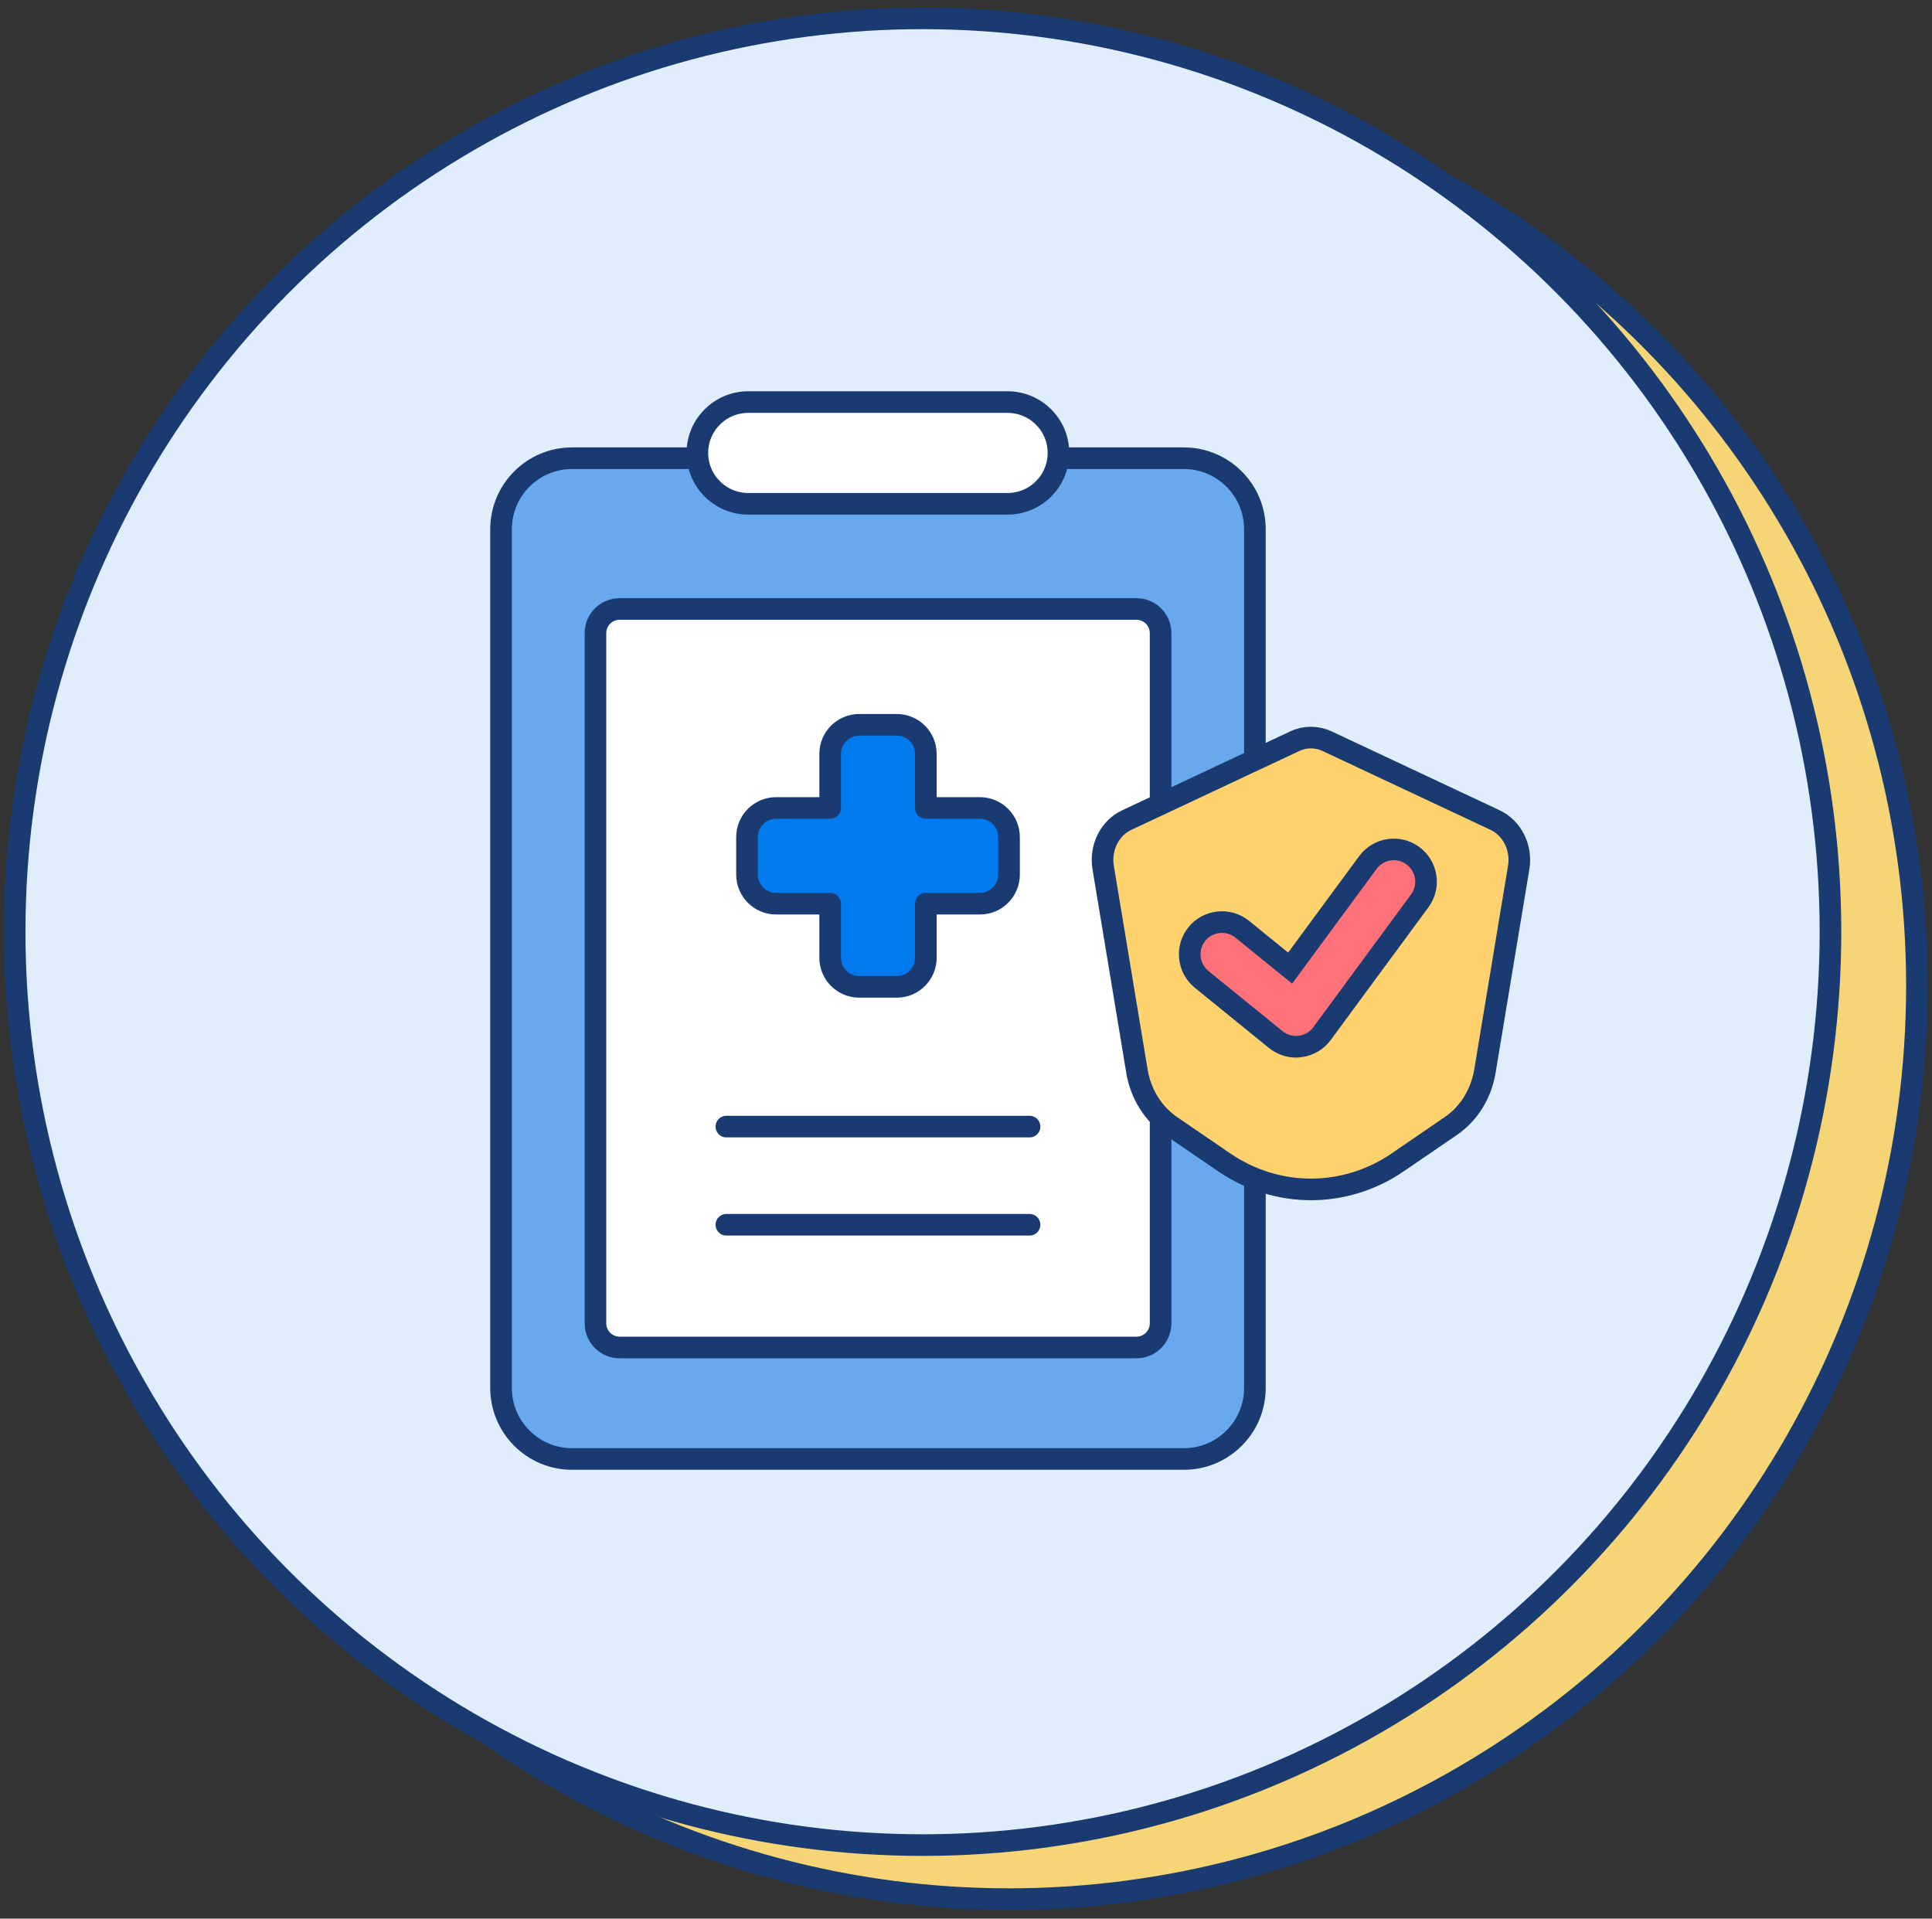
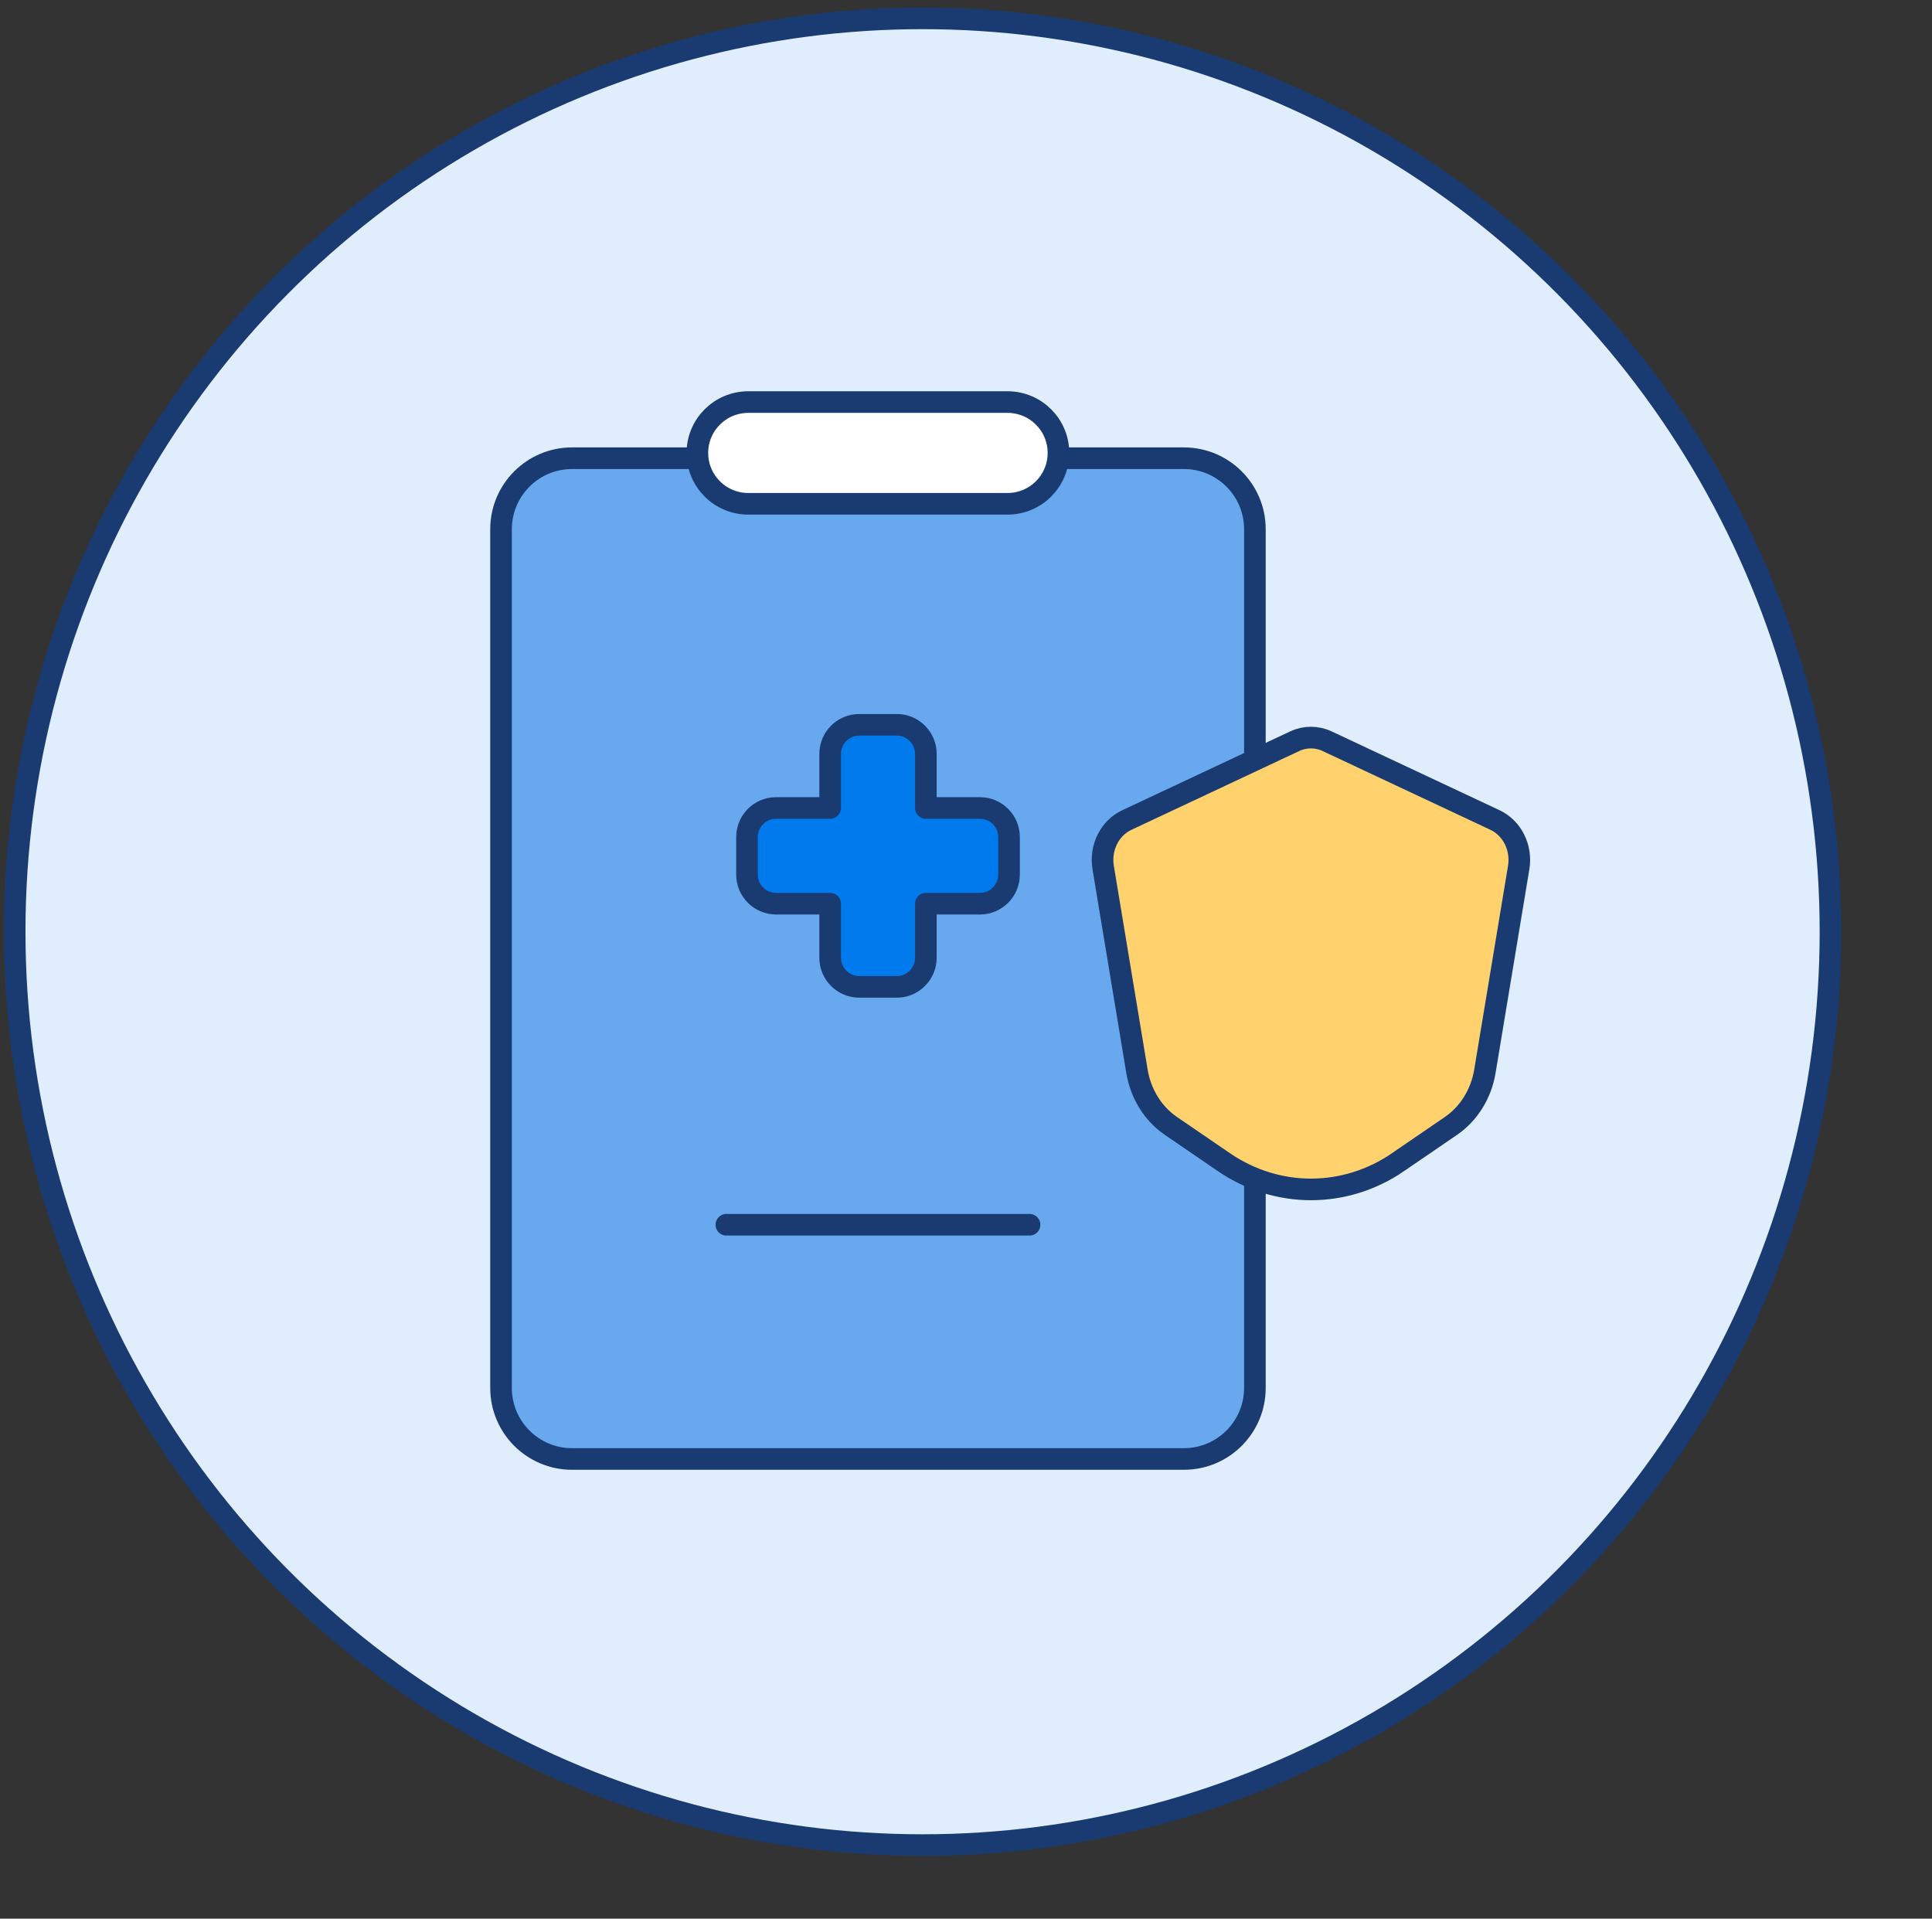
<svg xmlns="http://www.w3.org/2000/svg" width="143" height="142" viewBox="0 0 143 142" fill="none">
  <rect x="0" y="0" width="143" height="142" fill="#333333" stroke="none" />
-   <ellipse cx="74.685" cy="72.958" rx="67.2" ry="67.6" fill="#F6D577" stroke="#193B72" stroke-width="1.6" />
  <ellipse cx="68.285" cy="68.958" rx="67.2" ry="67.6" fill="#E0EDFC" stroke="#193B72" stroke-width="1.6" />
  <path d="M87.625 33.913H42.343C39.439 33.913 37.085 36.267 37.085 39.171V102.724C37.085 105.627 39.439 107.981 42.343 107.981H87.625C90.529 107.981 92.883 105.627 92.883 102.724V39.171C92.883 36.267 90.529 33.913 87.625 33.913Z" fill="#68A8EF" stroke="#193B72" stroke-width="1.6" stroke-miterlimit="10" />
-   <path d="M84.114 45.071H45.863C44.875 45.071 44.074 45.872 44.074 46.86V97.941C44.074 98.929 44.875 99.73 45.863 99.73H84.114C85.102 99.73 85.903 98.929 85.903 97.941V46.86C85.903 45.872 85.102 45.071 84.114 45.071Z" fill="white" stroke="#193B72" stroke-width="1.6" stroke-miterlimit="10" />
  <path d="M72.532 59.799H68.529V55.797C68.529 54.609 67.563 53.644 66.376 53.644H63.598C62.411 53.644 61.445 54.609 61.445 55.797V59.799H57.443C56.256 59.799 55.29 60.765 55.29 61.952V64.73C55.29 65.917 56.256 66.883 57.443 66.883H61.445V70.886C61.445 72.073 62.411 73.039 63.598 73.039H66.376C67.563 73.039 68.529 72.073 68.529 70.886V66.883H72.532C73.719 66.883 74.685 65.917 74.685 64.73V61.952C74.685 60.765 73.719 59.799 72.532 59.799Z" fill="#007AED" />
  <path d="M72.532 59.799H68.529V55.797C68.529 54.609 67.563 53.644 66.376 53.644H63.598C62.411 53.644 61.445 54.609 61.445 55.797V59.799H57.443C56.256 59.799 55.29 60.765 55.29 61.952V64.73C55.29 65.917 56.256 66.883 57.443 66.883H61.445V70.886C61.445 72.073 62.411 73.039 63.598 73.039H66.376C67.563 73.039 68.529 72.073 68.529 70.886V66.883H72.532C73.719 66.883 74.685 65.917 74.685 64.73V61.952C74.685 60.765 73.719 59.799 72.532 59.799Z" stroke="#193B72" stroke-width="1.6" stroke-linecap="round" stroke-linejoin="round" />
-   <path d="M53.763 83.38H76.204" stroke="#193B72" stroke-width="1.6" stroke-miterlimit="10" stroke-linecap="round" />
  <path d="M53.763 90.645H76.204" stroke="#193B72" stroke-width="1.6" stroke-miterlimit="10" stroke-linecap="round" />
  <path d="M103.479 86.009L107.385 83.337C108.714 82.431 109.627 80.963 109.905 79.298L112.409 64.204C112.65 62.744 111.927 61.291 110.657 60.692L98.228 54.857C97.461 54.499 96.592 54.499 95.833 54.857L83.404 60.692C82.134 61.283 81.411 62.736 81.652 64.204L84.156 79.298C84.434 80.963 85.347 82.431 86.676 83.337L90.582 86.009C94.519 88.704 99.55 88.704 103.486 86.009H103.479Z" fill="#FFD26E" stroke="#193B72" stroke-width="1.6" stroke-miterlimit="10" />
-   <path d="M95.928 77.472C95.38 77.472 94.855 77.282 94.424 76.939L88.94 72.484C87.917 71.652 87.764 70.148 88.589 69.125C89.422 68.103 90.926 67.95 91.948 68.775L95.49 71.652L101.244 63.838C102.026 62.779 103.515 62.546 104.581 63.334C105.64 64.116 105.867 65.613 105.085 66.672L97.849 76.501C97.462 77.026 96.877 77.37 96.227 77.45C96.125 77.465 96.023 77.472 95.928 77.472Z" fill="#FF7178" stroke="#193B72" stroke-width="1.6" stroke-miterlimit="10" />
  <path d="M74.575 29.758H55.385C53.304 29.758 51.617 31.443 51.617 33.522C51.617 35.601 53.304 37.287 55.385 37.287H74.575C76.656 37.287 78.343 35.601 78.343 33.522C78.343 31.443 76.656 29.758 74.575 29.758Z" fill="white" stroke="#193B72" stroke-width="1.6" stroke-miterlimit="10" />
</svg>